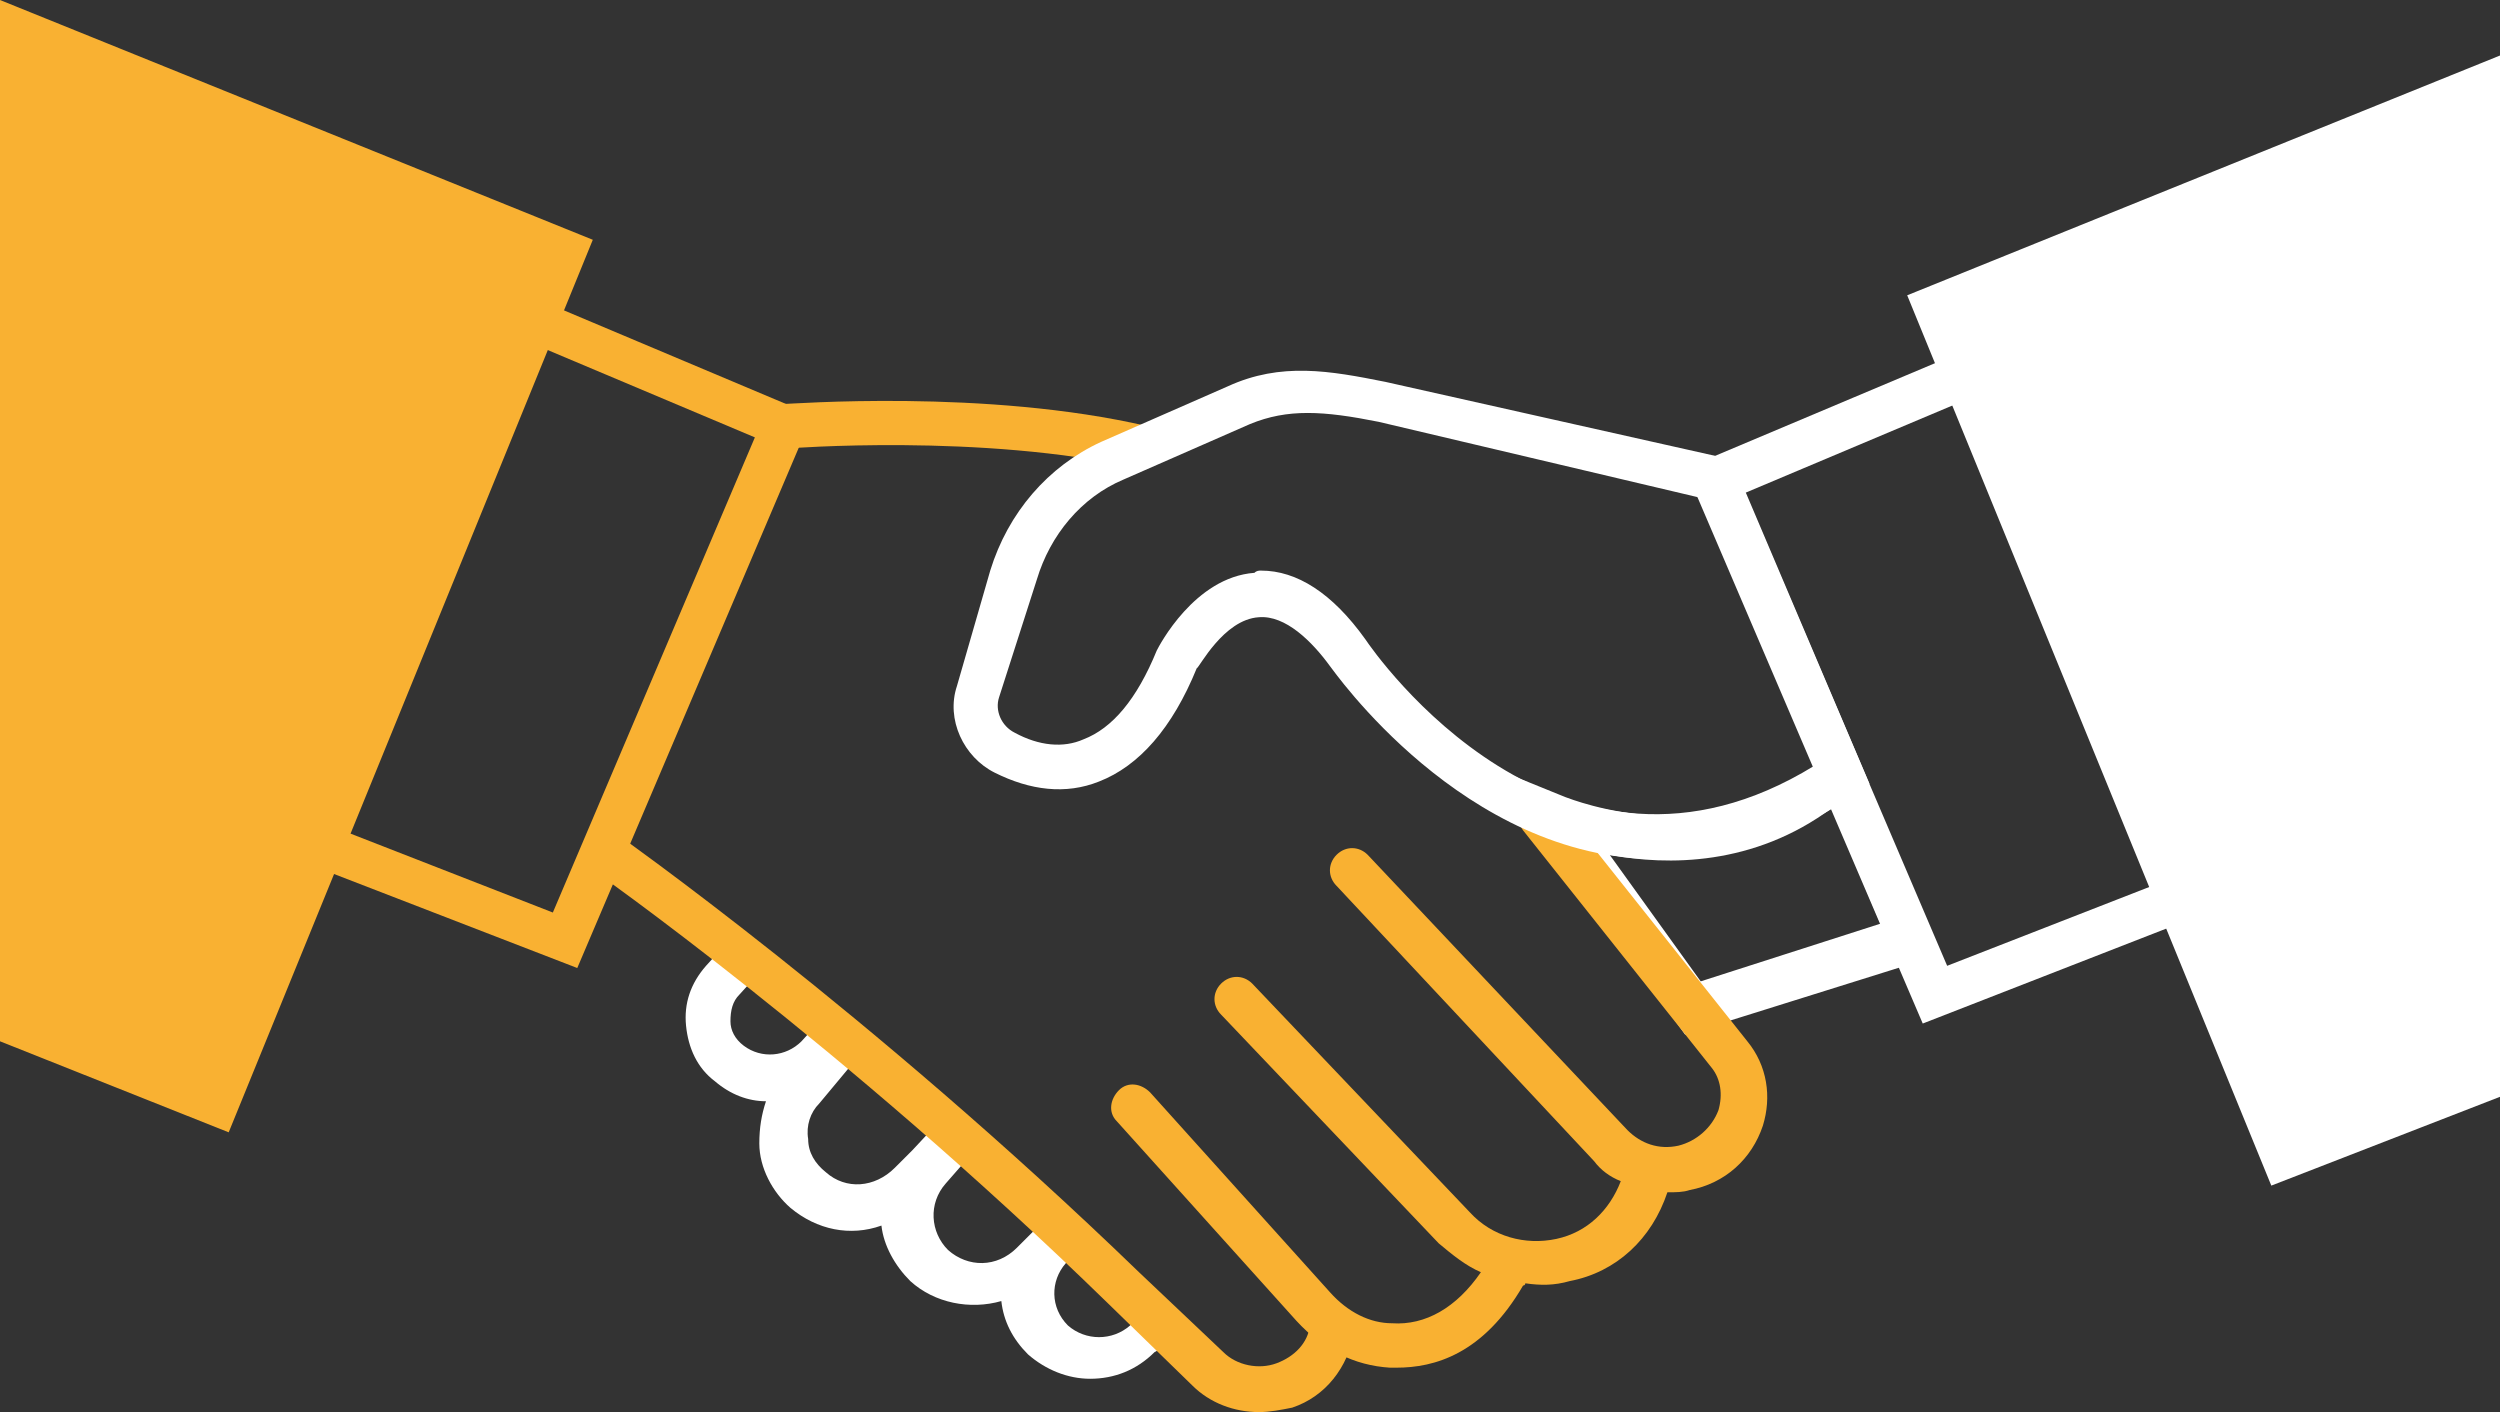
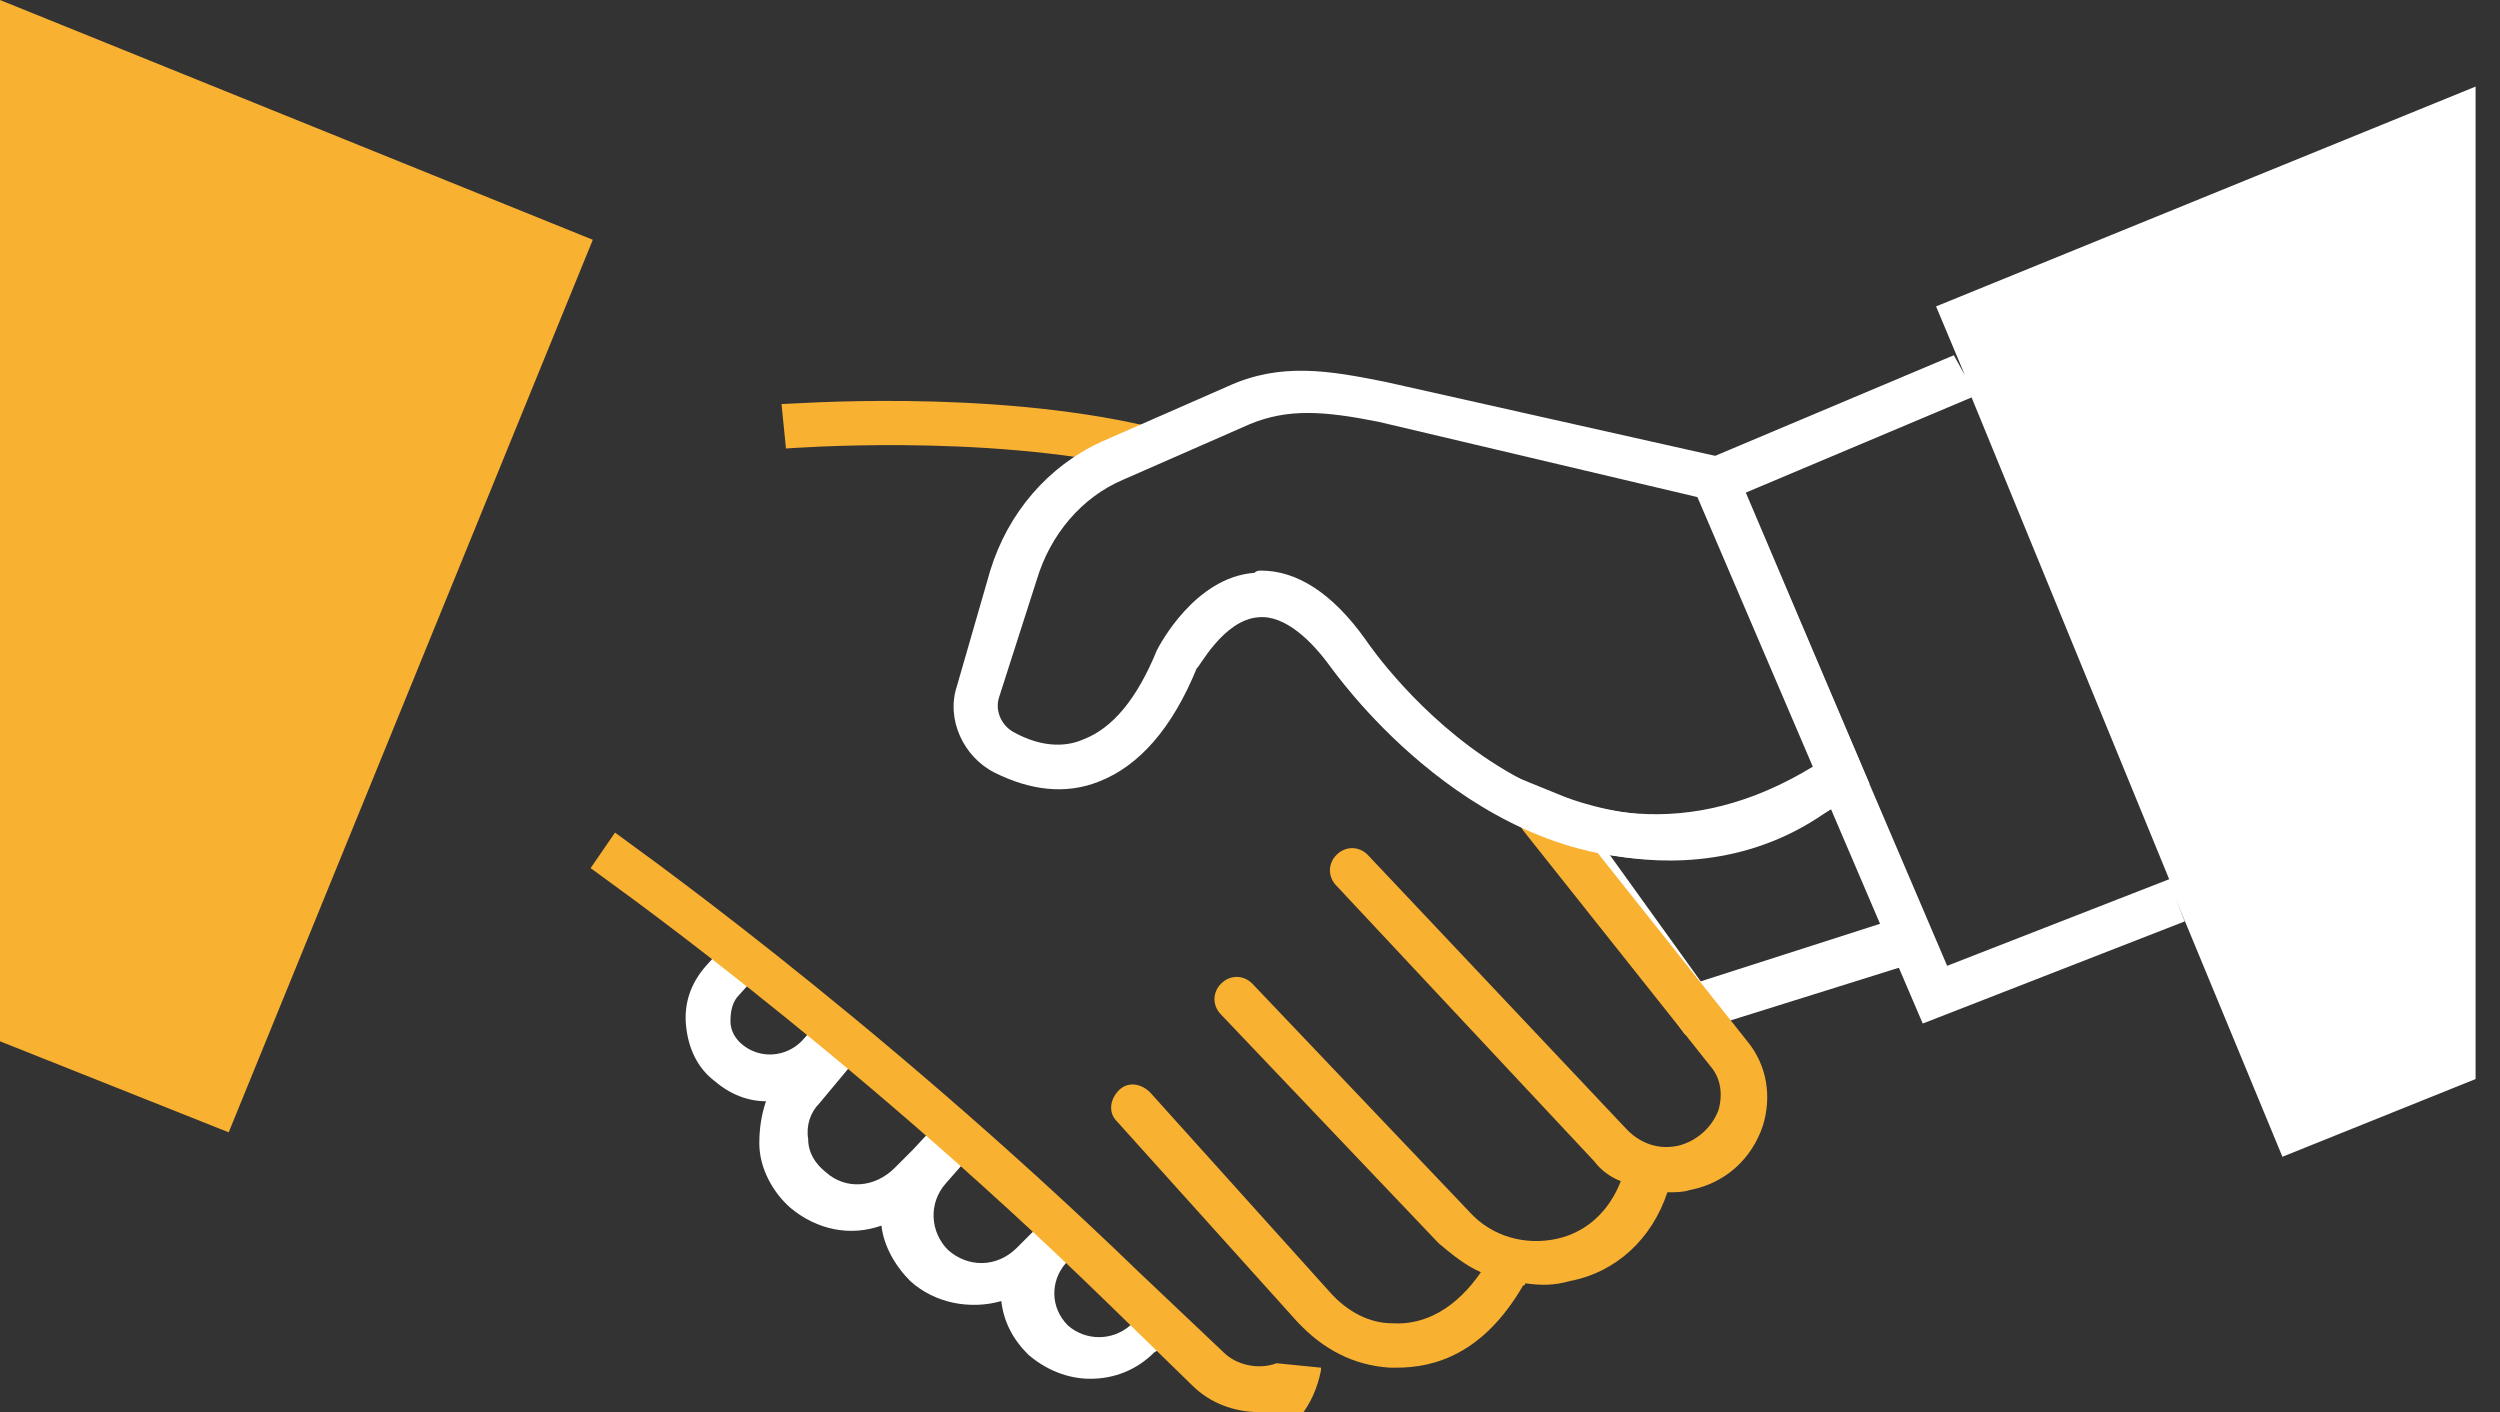
<svg xmlns="http://www.w3.org/2000/svg" xmlns:xlink="http://www.w3.org/1999/xlink" version="1.1" id="Ebene_1" x="0px" y="0px" viewBox="0 0 112.6 63.6" style="enable-background:new 0 0 112.6 63.6;" xml:space="preserve">
  <rect x="0" y="0" width="112.6" height="63.6" fill="#333333" stroke="none" />
  <style type="text/css">
	.st0{clip-path:url(#SVGID_2_);}
	.st1{fill:#FFFFFF;}
	.st2{fill:#F9B132;}
	.st3{clip-path:url(#SVGID_4_);}
	.st4{clip-path:url(#SVGID_6_);}
	.st5{clip-path:url(#SVGID_8_);}
</style>
  <g>
    <g>
      <defs>
        <rect id="SVGID_1_" width="112.6" height="63.6" />
      </defs>
      <clipPath id="SVGID_2_">
        <use xlink:href="#SVGID_1_" style="overflow:visible;" />
      </clipPath>
      <g class="st0">
        <path class="st1" d="M49.1,62.1c-1,0-2-0.4-2.8-1.1c-0.7-0.7-1.1-1.5-1.2-2.4c-1.4,0.4-3,0.1-4.1-0.9c-0.7-0.7-1.2-1.6-1.3-2.5     c-1.4,0.5-2.9,0.2-4.1-0.8c-0.8-0.7-1.4-1.8-1.4-2.9c0-0.7,0.1-1.3,0.3-1.9c-0.8,0-1.6-0.3-2.3-0.9c-0.8-0.6-1.2-1.5-1.3-2.5     c-0.1-1,0.2-1.9,0.9-2.7l1-1.1l1.5,1.3l-1,1.1c-0.3,0.3-0.4,0.7-0.4,1.2c0,0.4,0.2,0.8,0.6,1.1c0.8,0.6,1.9,0.5,2.6-0.2l1-1.1     l1.8,1.5l-2,2.4c-0.4,0.4-0.6,1-0.5,1.6c0,0.6,0.3,1.1,0.8,1.5c0.9,0.8,2.2,0.7,3.1-0.2l0.8-0.8c0,0,0,0,0,0l1.4-1.5l1.5,1.4     l-1.4,1.6c-0.8,0.9-0.7,2.2,0.1,3c0.9,0.8,2.2,0.8,3.1-0.1l0.7-0.7c0,0,0,0,0,0l0.8-0.8l1.5,1.4l-0.8,0.8c-0.7,0.8-0.7,2,0.1,2.8     c0.8,0.7,2,0.7,2.8,0l0.8-0.8l1.4,1.4L52,60.9C51.2,61.7,50.2,62.1,49.1,62.1z M75.9,46.6l-8.6-12l3.2,1.3     c0.3,0.1,6.7,2.7,11.8-1.7l1-0.9l4.1,9.7L75.9,46.6z M72.5,38.5l4.1,5.7l8.1-2.6l-2.2-5.2C79,39,75.1,39,72.5,38.5z" />
      </g>
    </g>
    <g>
      <polygon class="st2" points="1,1.5 1,46.2 9.7,49.7 25.4,11.4   " />
    </g>
    <g>
      <defs>
        <rect id="SVGID_3_" width="112.6" height="63.6" />
      </defs>
      <clipPath id="SVGID_4_">
        <use xlink:href="#SVGID_3_" style="overflow:visible;" />
      </clipPath>
      <g class="st3">
        <path class="st2" d="M10.3,51L0,46.9V0l26.7,10.8L10.3,51z M2,45.5l7.2,2.9l14.9-36.4L2,3V45.5z" />
      </g>
    </g>
    <g>
-       <polygon class="st2" points="26,43.6 14.1,39 14.9,37.2 24.9,41.1 34,19.7 23.8,15.4 24.5,13.6 36.6,18.7   " />
-     </g>
+       </g>
    <g>
      <defs>
-         <rect id="SVGID_5_" width="112.6" height="63.6" />
-       </defs>
+         </defs>
      <clipPath id="SVGID_6_">
        <use xlink:href="#SVGID_5_" style="overflow:visible;" />
      </clipPath>
      <g class="st4">
        <path class="st1" d="M102.3,53.4L85.9,13.3l26.7-10.8v46.9L102.3,53.4z M88.5,14.4l14.9,36.4l7.2-2.9V5.4L88.5,14.4z" />
      </g>
    </g>
    <path class="st1" d="M87.2,13.8l1.3,3.1L88,16l-12.1,5.1l10.7,25l11.8-4.6l-0.4-1l4.8,11.6l8.7-3.5V3.9L87.2,13.8z M87.7,43.5   l-9.1-21.3l10.2-4.3l8.9,21.7L87.7,43.5z" />
    <g>
      <defs>
        <rect id="SVGID_7_" width="112.6" height="63.6" />
      </defs>
      <clipPath id="SVGID_8_">
        <use xlink:href="#SVGID_7_" style="overflow:visible;" />
      </clipPath>
      <g class="st5">
        <path class="st2" d="M62.9,61.6c-0.1,0-0.2,0-0.3,0c-1.6-0.1-3-0.8-4.2-2.1l-8.1-9c-0.4-0.4-0.3-1,0.1-1.4c0.4-0.4,1-0.3,1.4,0.1     l8.1,9c0.8,0.9,1.8,1.4,2.8,1.4c1.5,0.1,2.9-0.7,4-2.3C66,57,65.4,56.5,64.8,56L55,45.7c-0.4-0.4-0.4-1,0-1.4     c0.4-0.4,1-0.4,1.4,0l9.8,10.3c1,1.1,2.5,1.5,3.9,1.2c1.4-0.3,2.4-1.3,2.9-2.6c-0.5-0.2-0.9-0.5-1.2-0.9L60.2,39.9     c-0.4-0.4-0.4-1,0-1.4s1-0.4,1.4,0l11.7,12.4c0.6,0.6,1.4,0.9,2.3,0.7c0.8-0.2,1.5-0.8,1.8-1.6c0.2-0.7,0.1-1.4-0.3-1.9     l-8.5-10.7c-0.3-0.4-0.3-1.1,0.2-1.4c0.4-0.3,1.1-0.3,1.4,0.2l8.5,10.7c0.9,1.1,1.1,2.5,0.7,3.8c-0.5,1.5-1.7,2.6-3.3,2.9     c-0.3,0.1-0.6,0.1-1,0.1c-0.7,2.1-2.3,3.6-4.4,4c-0.7,0.2-1.3,0.2-2,0.1c0,0,0,0.1-0.1,0.1C66.8,61,64.6,61.6,62.9,61.6z" />
      </g>
      <g class="st5">
-         <path class="st2" d="M56.7,63.6c-1.1,0-2.2-0.4-3-1.2l-3.8-3.7C37.9,47,26.7,39.2,26.6,39.1l1.1-1.6c0.1,0.1,11.4,8,23.6,19.8     l3.8,3.6c0.6,0.6,1.6,0.8,2.4,0.5c0.8-0.3,1.4-0.9,1.5-1.7l2,0.2l0,0.1c-0.3,1.6-1.3,2.9-2.8,3.4C57.7,63.5,57.2,63.6,56.7,63.6z      M51.3,21.1c-7.1-1.6-15.8-0.9-15.9-0.9l-0.2-2c0.4,0,9.2-0.7,16.5,1L51.3,21.1z" />
+         <path class="st2" d="M56.7,63.6c-1.1,0-2.2-0.4-3-1.2l-3.8-3.7C37.9,47,26.7,39.2,26.6,39.1l1.1-1.6c0.1,0.1,11.4,8,23.6,19.8     l3.8,3.6c0.6,0.6,1.6,0.8,2.4,0.5l2,0.2l0,0.1c-0.3,1.6-1.3,2.9-2.8,3.4C57.7,63.5,57.2,63.6,56.7,63.6z      M51.3,21.1c-7.1-1.6-15.8-0.9-15.9-0.9l-0.2-2c0.4,0,9.2-0.7,16.5,1L51.3,21.1z" />
      </g>
      <g class="st5">
        <path class="st1" d="M74.7,38.7c-8.8,0-14.7-8.6-14.8-8.7c-0.8-1.1-2-2.3-3.2-2.2c-1.6,0.1-2.7,2.3-2.8,2.3     c-1.1,2.7-2.6,4.4-4.4,5.1c-1.5,0.6-3.1,0.4-4.7-0.4c-1.4-0.7-2.2-2.4-1.7-3.9l1.5-5.2c0.8-2.6,2.6-4.7,5-5.8l5.7-2.5     c2.4-1.1,4.6-0.7,7.1-0.2L78,20.7l6.2,14.6l-0.7,0.5C80.4,37.9,77.4,38.7,74.7,38.7z M56.8,25.7c1.6,0,3.2,1,4.7,3.1     c0.4,0.6,8.8,12.7,20.2,5.7l-5.2-12.1L62.1,19c-2.5-0.5-4.1-0.6-5.8,0.1l-5.7,2.5c-1.9,0.8-3.3,2.5-3.9,4.5L45,31.4     c-0.2,0.6,0.1,1.3,0.7,1.6c1.1,0.6,2.2,0.7,3.1,0.3c1.3-0.5,2.4-1.8,3.3-4c0.1-0.2,1.7-3.3,4.4-3.5     C56.6,25.7,56.7,25.7,56.8,25.7z" />
      </g>
    </g>
  </g>
</svg>